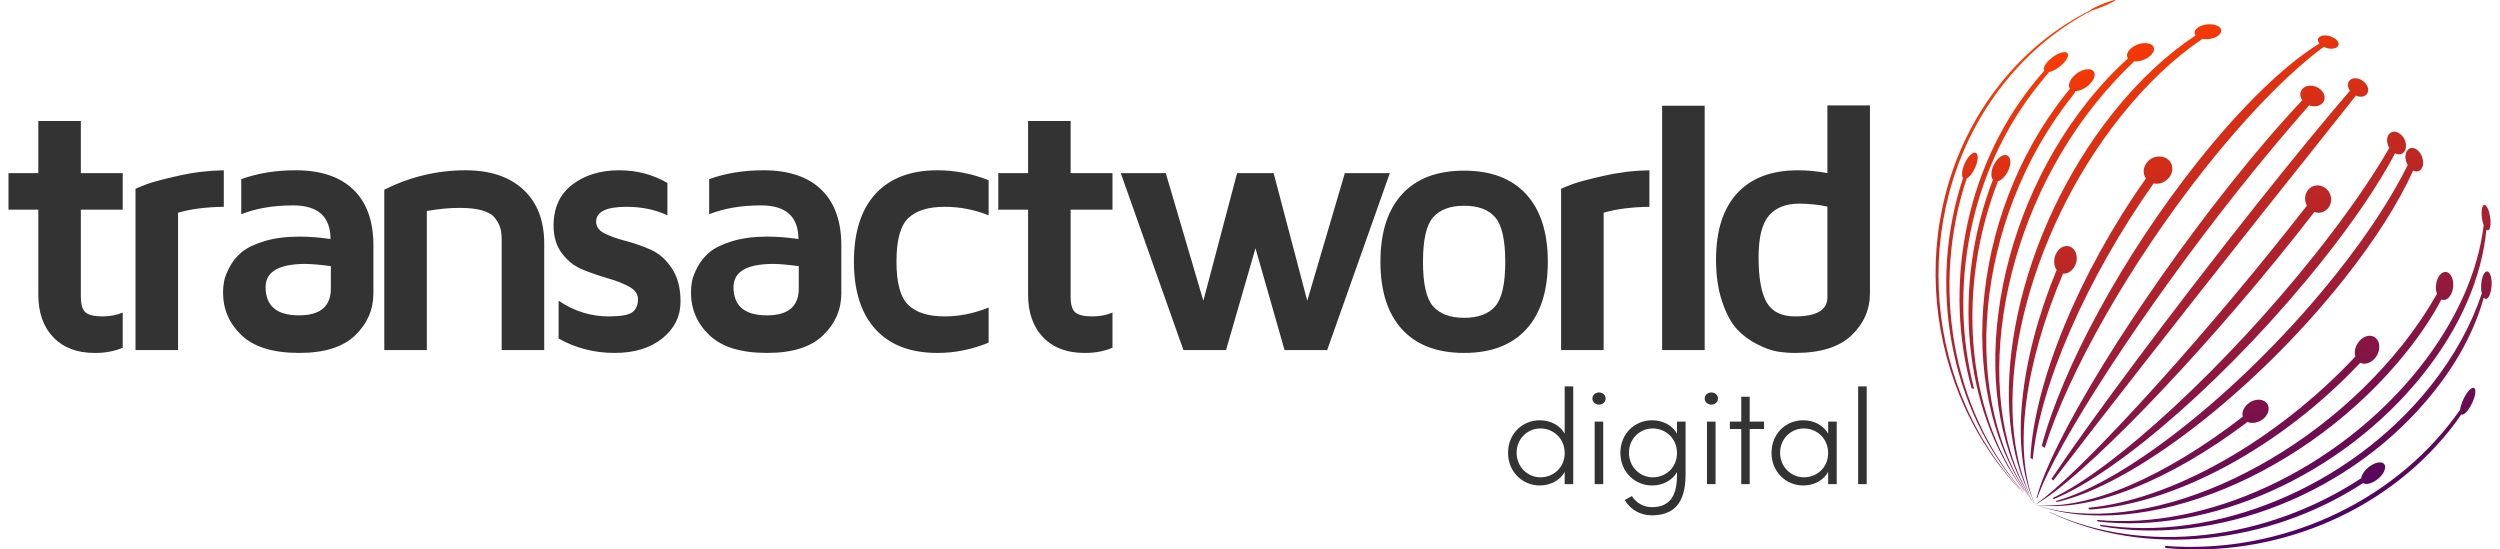
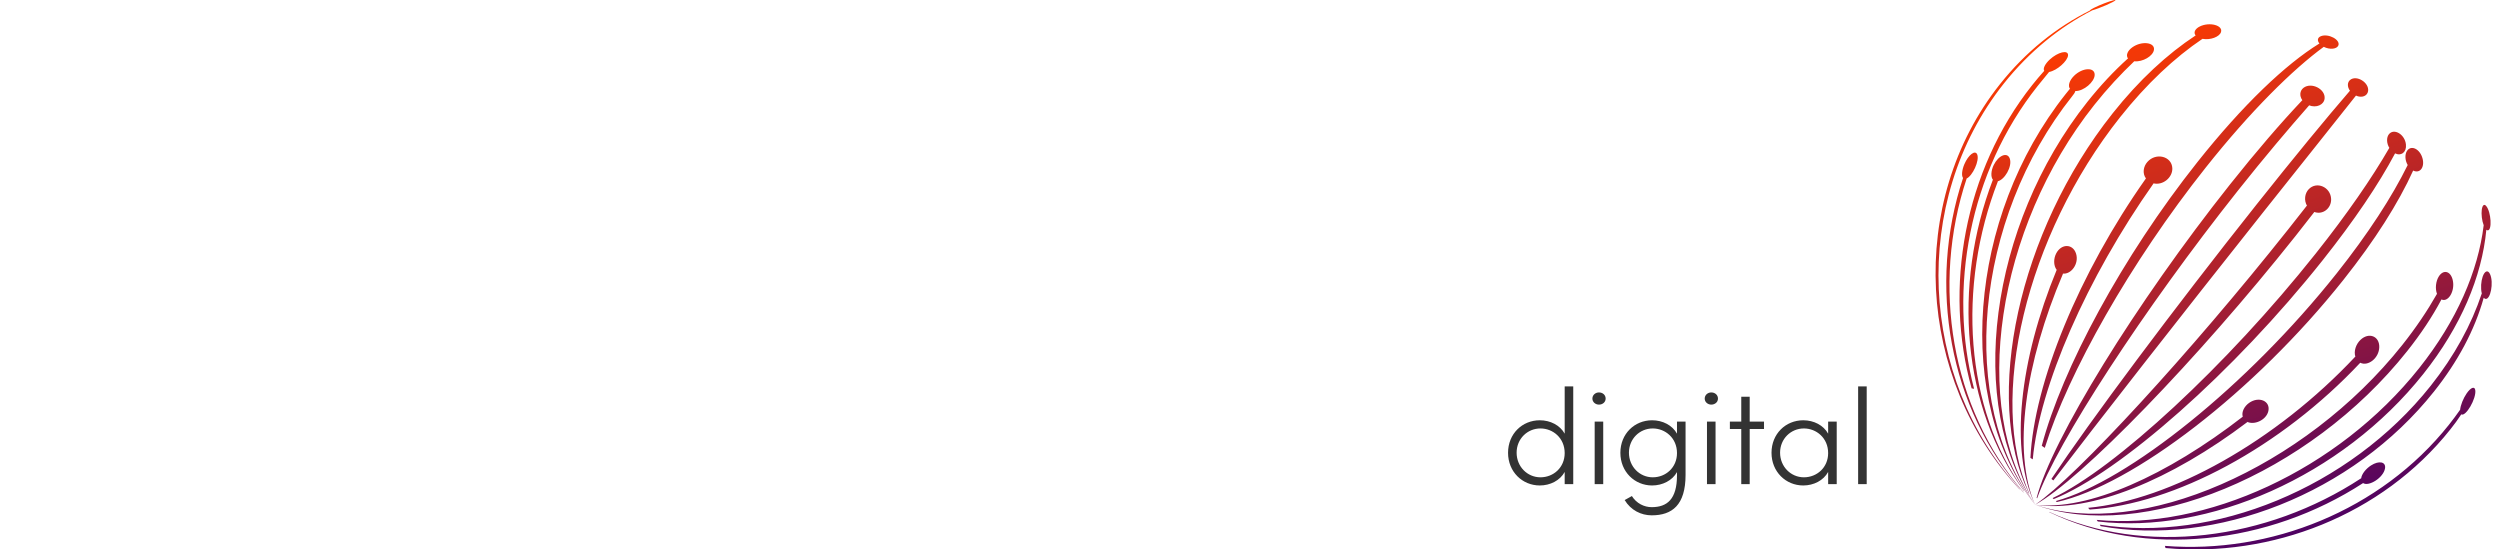
<svg xmlns="http://www.w3.org/2000/svg" width="182" height="40" viewBox="0 0 182 40" fill="none">
-   <path d="M9.864 25.486V13.743C10.075 13.645 10.364 13.528 10.733 13.39C11.104 13.253 11.848 13.055 12.967 12.801C14.081 12.547 15.191 12.414 16.293 12.396V15.056C14.998 15.073 13.887 15.215 12.962 15.486V25.486H9.864H9.864ZM19.335 20.891C19.335 22.268 20.14 22.956 21.753 22.956C21.762 22.956 21.77 22.956 21.779 22.956C23.315 22.956 24.086 22.306 24.086 21.003V19.376C23.367 19.277 22.752 19.221 22.244 19.213C20.312 19.213 19.343 19.772 19.335 20.891V20.891ZM16.237 21.278C16.237 21.02 16.262 20.753 16.314 20.478C16.361 20.202 16.495 19.863 16.71 19.45C16.925 19.036 17.218 18.675 17.592 18.361C17.962 18.051 18.509 17.784 19.236 17.56C19.959 17.337 20.815 17.225 21.805 17.225C22.506 17.225 23.259 17.285 24.06 17.401C24.06 15.77 23.152 14.953 21.34 14.953C19.89 14.953 18.634 15.168 17.562 15.598V13.042C18.75 12.611 20.067 12.396 21.517 12.396C23.35 12.396 24.752 12.866 25.725 13.803C26.698 14.742 27.184 16.097 27.184 17.87V21.355C27.184 22.539 26.741 23.558 25.859 24.41C24.972 25.267 23.612 25.693 21.779 25.693C19.882 25.693 18.483 25.263 17.584 24.406C16.684 23.55 16.237 22.509 16.237 21.278L16.237 21.278ZM27.976 25.486V13.808C29.865 12.866 31.836 12.396 33.888 12.396C35.683 12.396 37.09 12.866 38.101 13.804C39.112 14.742 39.62 16.054 39.62 17.745V25.486H36.522V17.479C36.522 17.134 36.492 16.846 36.427 16.614C36.363 16.385 36.238 16.14 36.049 15.891C35.859 15.637 35.549 15.448 35.123 15.323C34.693 15.198 34.142 15.133 33.471 15.133C32.714 15.133 31.913 15.211 31.074 15.361V25.486H27.976L27.976 25.486ZM40.3 16.424C40.3 15.129 40.756 14.131 41.664 13.438C42.576 12.745 43.712 12.396 45.072 12.396C46.35 12.396 47.52 12.702 48.588 13.318V15.676C47.714 15.262 46.72 15.056 45.614 15.056C44.139 15.056 43.398 15.417 43.398 16.144C43.398 16.506 43.609 16.794 44.026 17.001C44.448 17.207 44.961 17.388 45.563 17.543C46.17 17.702 46.772 17.913 47.37 18.176C47.973 18.442 48.484 18.894 48.906 19.527C49.332 20.159 49.543 20.964 49.543 21.945C49.543 23.021 49.104 23.916 48.226 24.626C47.349 25.336 46.191 25.693 44.745 25.693C43.269 25.693 41.91 25.345 40.666 24.643V21.893C41.798 22.655 43.011 23.034 44.306 23.034C45.193 23.034 45.774 22.93 46.041 22.724C46.312 22.517 46.445 22.207 46.445 21.794C46.445 21.411 46.234 21.106 45.808 20.873C45.387 20.641 44.875 20.439 44.272 20.267C43.674 20.095 43.071 19.888 42.473 19.651C41.871 19.415 41.359 19.027 40.937 18.481C40.511 17.934 40.3 17.25 40.3 16.424ZM53.399 20.891C53.399 22.268 54.204 22.956 55.818 22.956C55.826 22.956 55.835 22.956 55.843 22.956C57.38 22.956 58.15 22.306 58.15 21.003V19.376C57.431 19.277 56.816 19.221 56.308 19.213C54.376 19.213 53.408 19.772 53.399 20.891L53.399 20.891ZM50.301 21.278C50.301 21.02 50.327 20.753 50.378 20.478C50.426 20.202 50.559 19.863 50.775 19.45C50.99 19.036 51.282 18.675 51.657 18.361C52.027 18.051 52.573 17.784 53.3 17.56C54.023 17.337 54.88 17.225 55.869 17.225C56.571 17.225 57.324 17.285 58.124 17.401C58.124 15.77 57.216 14.953 55.405 14.953C53.955 14.953 52.698 15.168 51.627 15.598V13.042C52.814 12.611 54.131 12.396 55.581 12.396C57.414 12.396 58.817 12.866 59.789 13.803C60.762 14.742 61.248 16.097 61.248 17.87V21.355C61.248 22.539 60.805 23.558 59.923 24.41C59.037 25.267 57.677 25.693 55.844 25.693C53.946 25.693 52.547 25.263 51.648 24.406C50.749 23.55 50.301 22.509 50.301 21.278L50.301 21.278ZM62.165 19.045C62.165 16.898 62.69 15.25 63.74 14.109C64.79 12.969 66.292 12.396 68.25 12.396C69.511 12.396 70.75 12.637 71.972 13.12V15.676C70.952 15.263 69.885 15.056 68.77 15.056C67.583 15.056 66.705 15.327 66.128 15.874C65.552 16.416 65.263 17.475 65.263 19.045C65.263 20.599 65.552 21.653 66.128 22.204C66.705 22.759 67.583 23.034 68.77 23.034C69.838 23.034 70.905 22.819 71.972 22.389V24.945C70.75 25.444 69.511 25.694 68.25 25.694C66.292 25.694 64.79 25.121 63.74 23.976C62.691 22.828 62.165 21.184 62.165 19.045V19.045ZM72.675 15.263V12.603H74.844V8.808H77.942V12.603H80.989V15.263H77.942V21.623C77.942 22.178 78.058 22.552 78.286 22.746C78.518 22.939 78.927 23.034 79.517 23.034C80.067 23.034 80.562 22.939 80.989 22.754V25.315C80.386 25.569 79.724 25.694 79.013 25.694C78.988 25.694 78.966 25.694 78.949 25.694C77.671 25.694 76.668 25.315 75.941 24.557C75.209 23.8 74.844 22.759 74.844 21.429V15.263H72.675V15.263ZM81.592 12.603H84.867L87.604 21.894L90.061 12.603H92.72L95.168 21.894L97.905 12.603H101.18L96.618 25.486H93.516L91.399 18.072L89.256 25.486H86.153L81.592 12.603H81.592ZM104.329 15.822C103.838 16.385 103.593 17.466 103.593 19.062C103.593 20.663 103.838 21.743 104.329 22.298C104.824 22.858 105.576 23.137 106.592 23.137C107.612 23.137 108.365 22.858 108.851 22.298C109.337 21.743 109.583 20.663 109.583 19.062C109.583 17.466 109.337 16.386 108.851 15.822C108.365 15.258 107.612 14.979 106.592 14.979C105.577 14.979 104.824 15.258 104.329 15.822ZM102.069 23.976C101.019 22.827 100.495 21.188 100.495 19.058C100.495 16.928 101.019 15.288 102.069 14.139C103.119 12.995 104.625 12.423 106.588 12.423C108.55 12.423 110.056 12.995 111.106 14.139C112.156 15.288 112.681 16.928 112.681 19.058C112.681 21.188 112.156 22.827 111.106 23.976C110.056 25.121 108.55 25.693 106.588 25.693C104.625 25.693 103.119 25.121 102.069 23.976ZM113.647 25.487V13.744C113.858 13.645 114.146 13.528 114.516 13.391C114.886 13.253 115.631 13.055 116.749 12.801C117.864 12.547 118.974 12.414 120.076 12.397V15.056C118.781 15.073 117.67 15.215 116.745 15.486V25.487H113.647H113.647ZM121.003 25.487V7.698H124.101V25.487H121.003ZM128.025 18.731C128.025 20.25 128.223 21.347 128.619 22.023C129.015 22.698 129.703 23.034 130.689 23.034C132.25 23.034 133.034 22.569 133.034 21.644V15.039C132.427 14.906 131.747 14.832 130.99 14.824C130.022 14.824 129.286 15.112 128.782 15.689C128.279 16.27 128.025 17.281 128.025 18.731L128.025 18.731ZM124.927 18.899C124.927 16.799 125.439 15.19 126.463 14.071C127.491 12.956 128.963 12.397 130.891 12.397C131.58 12.397 132.294 12.466 133.034 12.599V7.672H136.132V21.356C136.132 22.539 135.684 23.559 134.79 24.415C133.894 25.267 132.526 25.694 130.689 25.694C130.258 25.694 129.832 25.659 129.406 25.595C128.985 25.525 128.49 25.349 127.922 25.061C127.354 24.777 126.859 24.407 126.442 23.951C126.02 23.495 125.663 22.827 125.37 21.95C125.073 21.067 124.927 20.052 124.927 18.899ZM0.619 15.263V12.603H2.788V8.808H5.886V12.603H8.933V15.263H5.886V21.623C5.886 22.178 6.002 22.552 6.23 22.746C6.463 22.939 6.872 23.034 7.461 23.034C8.012 23.034 8.506 22.939 8.933 22.754V25.315C8.33 25.569 7.668 25.694 6.958 25.694C6.932 25.694 6.91 25.694 6.893 25.694C5.615 25.694 4.612 25.315 3.885 24.557C3.154 23.8 2.788 22.759 2.788 21.429V15.263H0.619V15.263Z" fill="#333333" />
  <path d="M179.572 28.641C179.873 28.206 180.154 28.098 180.2 28.402C180.291 29.011 179.503 30.362 179.18 30.166L179.18 30.166C178.939 30.539 178.67 30.902 178.386 31.259C173.41 37.523 165.328 40.615 157.651 39.898C157.638 39.847 157.623 39.794 157.606 39.74C165.252 40.347 173.312 37.181 178.287 30.916C178.571 30.559 178.84 30.197 179.095 29.832L179.095 29.852C179.12 29.497 179.335 28.986 179.572 28.641V28.641ZM168.851 3.168L168.865 3.181C168.675 2.962 168.704 2.734 168.968 2.632C169.514 2.422 170.4 2.899 170.231 3.312C170.126 3.566 169.624 3.643 169.161 3.405L169.169 3.41C166.938 5.041 163.878 8.041 160.578 12.197C155.105 19.086 150.56 27.153 148.86 32.603C148.786 32.553 148.714 32.505 148.64 32.456C150.116 26.857 154.503 18.685 159.976 11.794C163.276 7.64 166.393 4.678 168.851 3.168L168.851 3.168ZM152.835 0.388C153.323 0.179 153.929 -0.029 154.012 0.003C153.983 0.123 152.777 0.629 152.311 0.753H152.314C149.965 1.956 147.734 3.746 145.874 6.088C139.061 14.665 139.678 27.557 147.046 35.62C147.039 35.62 147.032 35.621 147.025 35.622C139.514 27.58 138.785 14.704 145.597 6.128C147.458 3.785 149.697 1.995 152.143 0.767L152.148 0.767C152.171 0.68 152.677 0.456 152.836 0.388H152.835ZM143.003 11.96C143.291 11.279 143.789 10.893 143.938 11.238C144.131 11.681 143.595 12.82 143.155 13.004L143.173 12.998C140.592 20.739 142.012 29.734 147.323 35.847C147.316 35.846 147.309 35.846 147.303 35.846C141.86 29.728 140.329 20.727 142.91 12.96L142.917 12.965C142.778 12.802 142.833 12.363 143.003 11.96L143.003 11.96ZM145.142 12.016C145.491 11.302 146.136 11.044 146.312 11.546C146.513 12.12 145.923 13.12 145.403 13.204L145.448 13.198C142.468 20.88 143.044 29.745 147.363 35.733C147.353 35.73 147.343 35.727 147.334 35.725C142.846 29.693 142.129 20.791 145.081 13.087L145.095 13.1C144.906 12.884 144.949 12.414 145.142 12.016L145.142 12.016ZM149.213 4.342C149.813 3.783 150.578 3.604 150.554 4.028C150.531 4.436 149.742 5.144 149.173 5.24C148.91 5.565 148.619 5.909 148.336 6.266C143.36 12.53 141.813 21.056 143.713 28.305C143.652 28.293 143.592 28.282 143.533 28.272C141.509 20.999 142.972 12.457 147.947 6.192C148.231 5.835 148.522 5.491 148.819 5.159L148.824 5.162C148.701 4.996 148.89 4.644 149.213 4.342L149.213 4.342ZM150.984 5.525C151.603 4.913 152.506 4.869 152.492 5.453C152.482 5.961 151.698 6.643 151.078 6.629L151.083 6.629C151.059 6.749 150.959 6.872 150.86 6.997C143.72 15.985 142.508 29.306 148.154 36.747C155.779 39.311 167.748 34.1 174.889 25.111C175.872 23.873 176.712 22.627 177.411 21.394L177.418 21.407C177.259 20.995 177.337 20.453 177.546 20.124C177.883 19.596 178.403 19.729 178.558 20.383C178.746 21.181 178.23 22.036 177.737 21.799C177.072 23.061 176.23 24.319 175.24 25.565C168.1 34.554 155.972 39.562 148.154 36.747C142.25 29.216 143.252 15.821 150.391 6.832C150.49 6.708 150.589 6.585 150.689 6.464L150.702 6.475C150.516 6.249 150.665 5.842 150.985 5.525H150.984ZM155.231 3.446C155.91 2.958 156.898 3.076 156.807 3.635C156.736 4.081 155.994 4.525 155.373 4.461C154.399 5.388 153.41 6.447 152.466 7.636C145.327 16.625 143.396 29.66 148.154 36.747C151.182 34.675 159.427 25.707 166.566 16.717C167.041 16.12 167.501 15.536 167.941 14.969L167.958 14.994C167.71 14.581 167.791 14.071 168.076 13.774C168.655 13.17 169.675 13.619 169.706 14.489C169.729 15.16 169.107 15.661 168.484 15.431C168.045 15.999 167.588 16.584 167.114 17.181C159.974 26.17 151.484 34.931 148.154 36.747C146.477 32.869 147.422 26.423 150.189 19.92L150.157 19.914C150.767 20.007 151.37 19.206 151.138 18.468C150.907 17.735 150.069 17.722 149.692 18.447C149.498 18.819 149.481 19.325 149.729 19.651L149.726 19.647C147.027 26.205 146.267 32.753 148.154 36.747C143.114 29.541 144.817 16.41 151.957 7.421C152.901 6.233 153.893 5.175 154.916 4.253L154.924 4.26C154.736 4.03 154.895 3.686 155.231 3.446ZM160.143 1.927C160.858 1.577 161.854 1.843 161.687 2.34C161.573 2.684 160.915 2.935 160.34 2.827C158.312 4.195 156.273 6.102 154.354 8.518C147.501 17.146 144.668 29.137 147.737 35.923C147.725 35.916 147.713 35.911 147.701 35.905C144.344 28.978 146.95 16.876 153.803 8.248C155.722 5.832 157.779 3.934 159.84 2.581L159.848 2.588C159.657 2.366 159.811 2.091 160.143 1.928V1.927ZM156.331 11.787C156.954 11.082 158.108 11.373 158.145 12.244C158.175 12.92 157.453 13.526 156.751 13.342L156.78 13.351C151.902 20.262 148.475 28.136 147.984 33.44C147.928 33.404 147.871 33.37 147.815 33.335C148.08 27.891 151.334 19.913 156.224 12.989L156.226 12.992C155.951 12.62 156.037 12.118 156.331 11.787L156.331 11.787ZM167.689 6.399C168.263 5.951 169.313 6.487 169.23 7.186C169.177 7.625 168.634 7.884 168.089 7.663L168.105 7.671C166.615 9.364 164.853 11.443 162.934 13.859C156.081 22.487 149.709 32.275 148.304 36.276C148.291 36.266 148.278 36.257 148.265 36.247C149.362 32.023 155.492 22.057 162.344 13.429C164.263 11.013 166.044 8.948 167.608 7.294L167.621 7.309C167.374 6.977 167.432 6.601 167.689 6.4L167.689 6.399ZM171.088 5.82C171.554 5.436 172.485 6.01 172.398 6.629C172.349 6.983 171.946 7.161 171.503 6.955L171.513 6.961C169.881 9.028 167.593 11.884 164.858 15.327C158.821 22.928 152.542 30.959 149.484 34.975C149.438 34.938 149.39 34.901 149.343 34.865C152.151 30.654 158.246 22.48 164.284 14.879C167.019 11.436 169.345 8.609 171.075 6.606L171.086 6.619C170.86 6.316 170.886 5.987 171.088 5.82ZM173.905 9.783C174.269 9.303 175.074 9.774 175.152 10.515C175.213 11.08 174.801 11.382 174.361 11.165C173.174 13.408 171.389 16.051 169.094 18.941C162.617 27.095 154.301 34.413 149.51 36.333C149.483 36.309 149.457 36.285 149.431 36.261C153.974 34.114 162.099 26.622 168.576 18.468C170.872 15.577 172.68 12.957 173.942 10.766L173.95 10.778C173.729 10.424 173.732 10.012 173.905 9.783H173.905ZM175.226 10.992C175.525 10.521 176.187 10.846 176.365 11.553C176.529 12.197 176.153 12.658 175.678 12.416C174.611 14.775 172.896 17.485 170.6 20.375C164.124 28.529 155.252 35.319 149.737 36.549C149.712 36.525 149.688 36.501 149.663 36.477C154.943 35.018 163.635 28.053 170.111 19.899C172.407 17.009 174.144 14.322 175.28 12.015L175.281 12.016C175.069 11.653 175.072 11.234 175.226 10.992H175.226ZM163.737 29.329C164.446 28.829 165.296 29.188 165.137 29.921C164.99 30.593 164.067 30.993 163.539 30.679C163.562 30.693 163.586 30.707 163.614 30.721C158.052 34.93 152.159 37.371 148.154 36.747C152.001 37.203 157.756 34.615 163.272 30.336L163.273 30.341C163.166 29.987 163.393 29.572 163.737 29.329ZM171.84 24.745C172.446 24.166 173.227 24.464 173.211 25.268C173.193 26.086 172.381 26.69 171.827 26.407C166.051 32.563 158.292 36.705 152.125 37.096C152.089 37.055 152.053 37.012 152.016 36.97C158.035 36.403 165.68 32.13 171.467 25.96L171.475 25.979C171.333 25.56 171.522 25.05 171.84 24.745H171.84ZM180.673 15.271C180.717 14.933 180.851 14.822 180.998 15.002C181.358 15.438 181.437 16.793 181.101 16.77C181.066 16.767 181.033 16.748 181.006 16.723L181.006 16.724C180.682 20.142 179.153 23.78 176.418 27.223C170.475 34.705 160.711 38.914 152.72 37.964C152.694 37.925 152.668 37.887 152.641 37.848C160.509 38.613 170.183 34.27 176.126 26.787C178.86 23.345 180.409 19.736 180.812 16.398L180.815 16.405C180.678 16.054 180.632 15.583 180.673 15.271H180.673ZM180.738 20.14C180.888 19.711 181.124 19.63 181.275 19.957C181.557 20.566 181.306 21.86 180.927 21.756C180.878 21.742 180.84 21.707 180.812 21.672L180.815 21.677C180.159 24.028 178.932 26.318 177.2 28.498C171.257 35.98 161.25 39.794 152.928 38.305C152.907 38.269 152.886 38.231 152.863 38.194C161.083 39.508 171.015 35.565 176.959 28.082C178.69 25.902 179.924 23.623 180.675 21.36L180.675 21.362C180.58 20.982 180.621 20.476 180.738 20.141L180.738 20.14ZM172.612 33.883C173.194 33.51 173.708 33.618 173.63 34.095C173.521 34.771 172.449 35.444 172.033 35.168C165.141 39.644 156.192 40.654 149.195 37.288C149.191 37.28 149.188 37.273 149.184 37.265C156.112 40.476 165.003 39.336 171.894 34.817L171.893 34.832C171.923 34.506 172.25 34.115 172.612 33.883Z" fill="url(#paint0_linear_105_4211)" />
  <path d="M113.909 28.13V31.571C113.568 30.957 112.866 30.596 112.096 30.596C110.819 30.596 109.786 31.581 109.786 32.964C109.786 34.348 110.829 35.342 112.096 35.342C112.856 35.342 113.568 34.982 113.909 34.358V35.245H114.532V28.13H113.909V28.13ZM112.145 34.748C111.19 34.748 110.41 33.968 110.41 32.955C110.41 31.951 111.19 31.191 112.145 31.191C113.051 31.191 113.909 31.883 113.909 32.984C113.909 34.037 113.09 34.748 112.145 34.748V34.748ZM116.404 29.456C116.676 29.456 116.891 29.271 116.891 29.017C116.891 28.754 116.676 28.569 116.404 28.569C116.15 28.569 115.926 28.754 115.926 29.017C115.926 29.271 116.15 29.456 116.404 29.456ZM116.092 35.245H116.715V30.694H116.092V35.245ZM122.085 30.694V31.571C121.744 30.957 121.043 30.596 120.273 30.596C118.996 30.596 117.963 31.581 117.963 32.964C117.963 34.348 119.006 35.342 120.273 35.342C121.033 35.342 121.744 34.982 122.085 34.368V34.602C122.085 36.356 121.355 36.921 120.244 36.921C119.698 36.921 119.133 36.648 118.801 36.112L118.275 36.404C118.723 37.145 119.474 37.516 120.244 37.516C121.725 37.516 122.709 36.775 122.709 34.572V30.693H122.085V30.694ZM120.321 34.748C119.366 34.748 118.587 33.968 118.587 32.955C118.587 31.951 119.366 31.191 120.321 31.191C121.228 31.191 122.085 31.883 122.085 32.984C122.085 34.037 121.267 34.748 120.321 34.748V34.748ZM124.58 29.456C124.853 29.456 125.068 29.271 125.068 29.017C125.068 28.754 124.853 28.569 124.58 28.569C124.327 28.569 124.103 28.754 124.103 29.017C124.103 29.271 124.327 29.456 124.58 29.456ZM124.268 35.245H124.892V30.694H124.268V35.245ZM128.42 30.694H127.378V28.881H126.764V30.694H125.935V31.23H126.764V35.245H127.378V31.23H128.42V30.694ZM133.089 30.694V31.571C132.748 30.957 132.046 30.596 131.276 30.596C129.999 30.596 128.966 31.581 128.966 32.964C128.966 34.348 130.009 35.342 131.276 35.342C132.036 35.342 132.748 34.982 133.089 34.358V35.245H133.713V30.694H133.089ZM131.325 34.748C130.37 34.748 129.59 33.968 129.59 32.955C129.59 31.951 130.37 31.191 131.325 31.191C132.231 31.191 133.089 31.883 133.089 32.984C133.089 34.037 132.27 34.748 131.325 34.748V34.748ZM135.272 35.245H135.896V28.13H135.272V35.245Z" fill="#333333" />
  <defs>
    <linearGradient id="paint0_linear_105_4211" x1="155.332" y1="0.844" x2="166.973" y2="39.156" gradientUnits="userSpaceOnUse">
      <stop stop-color="#FF3C00" />
      <stop offset="0.541" stop-color="#A71F31" />
      <stop offset="1" stop-color="#4E0263" />
    </linearGradient>
  </defs>
</svg>